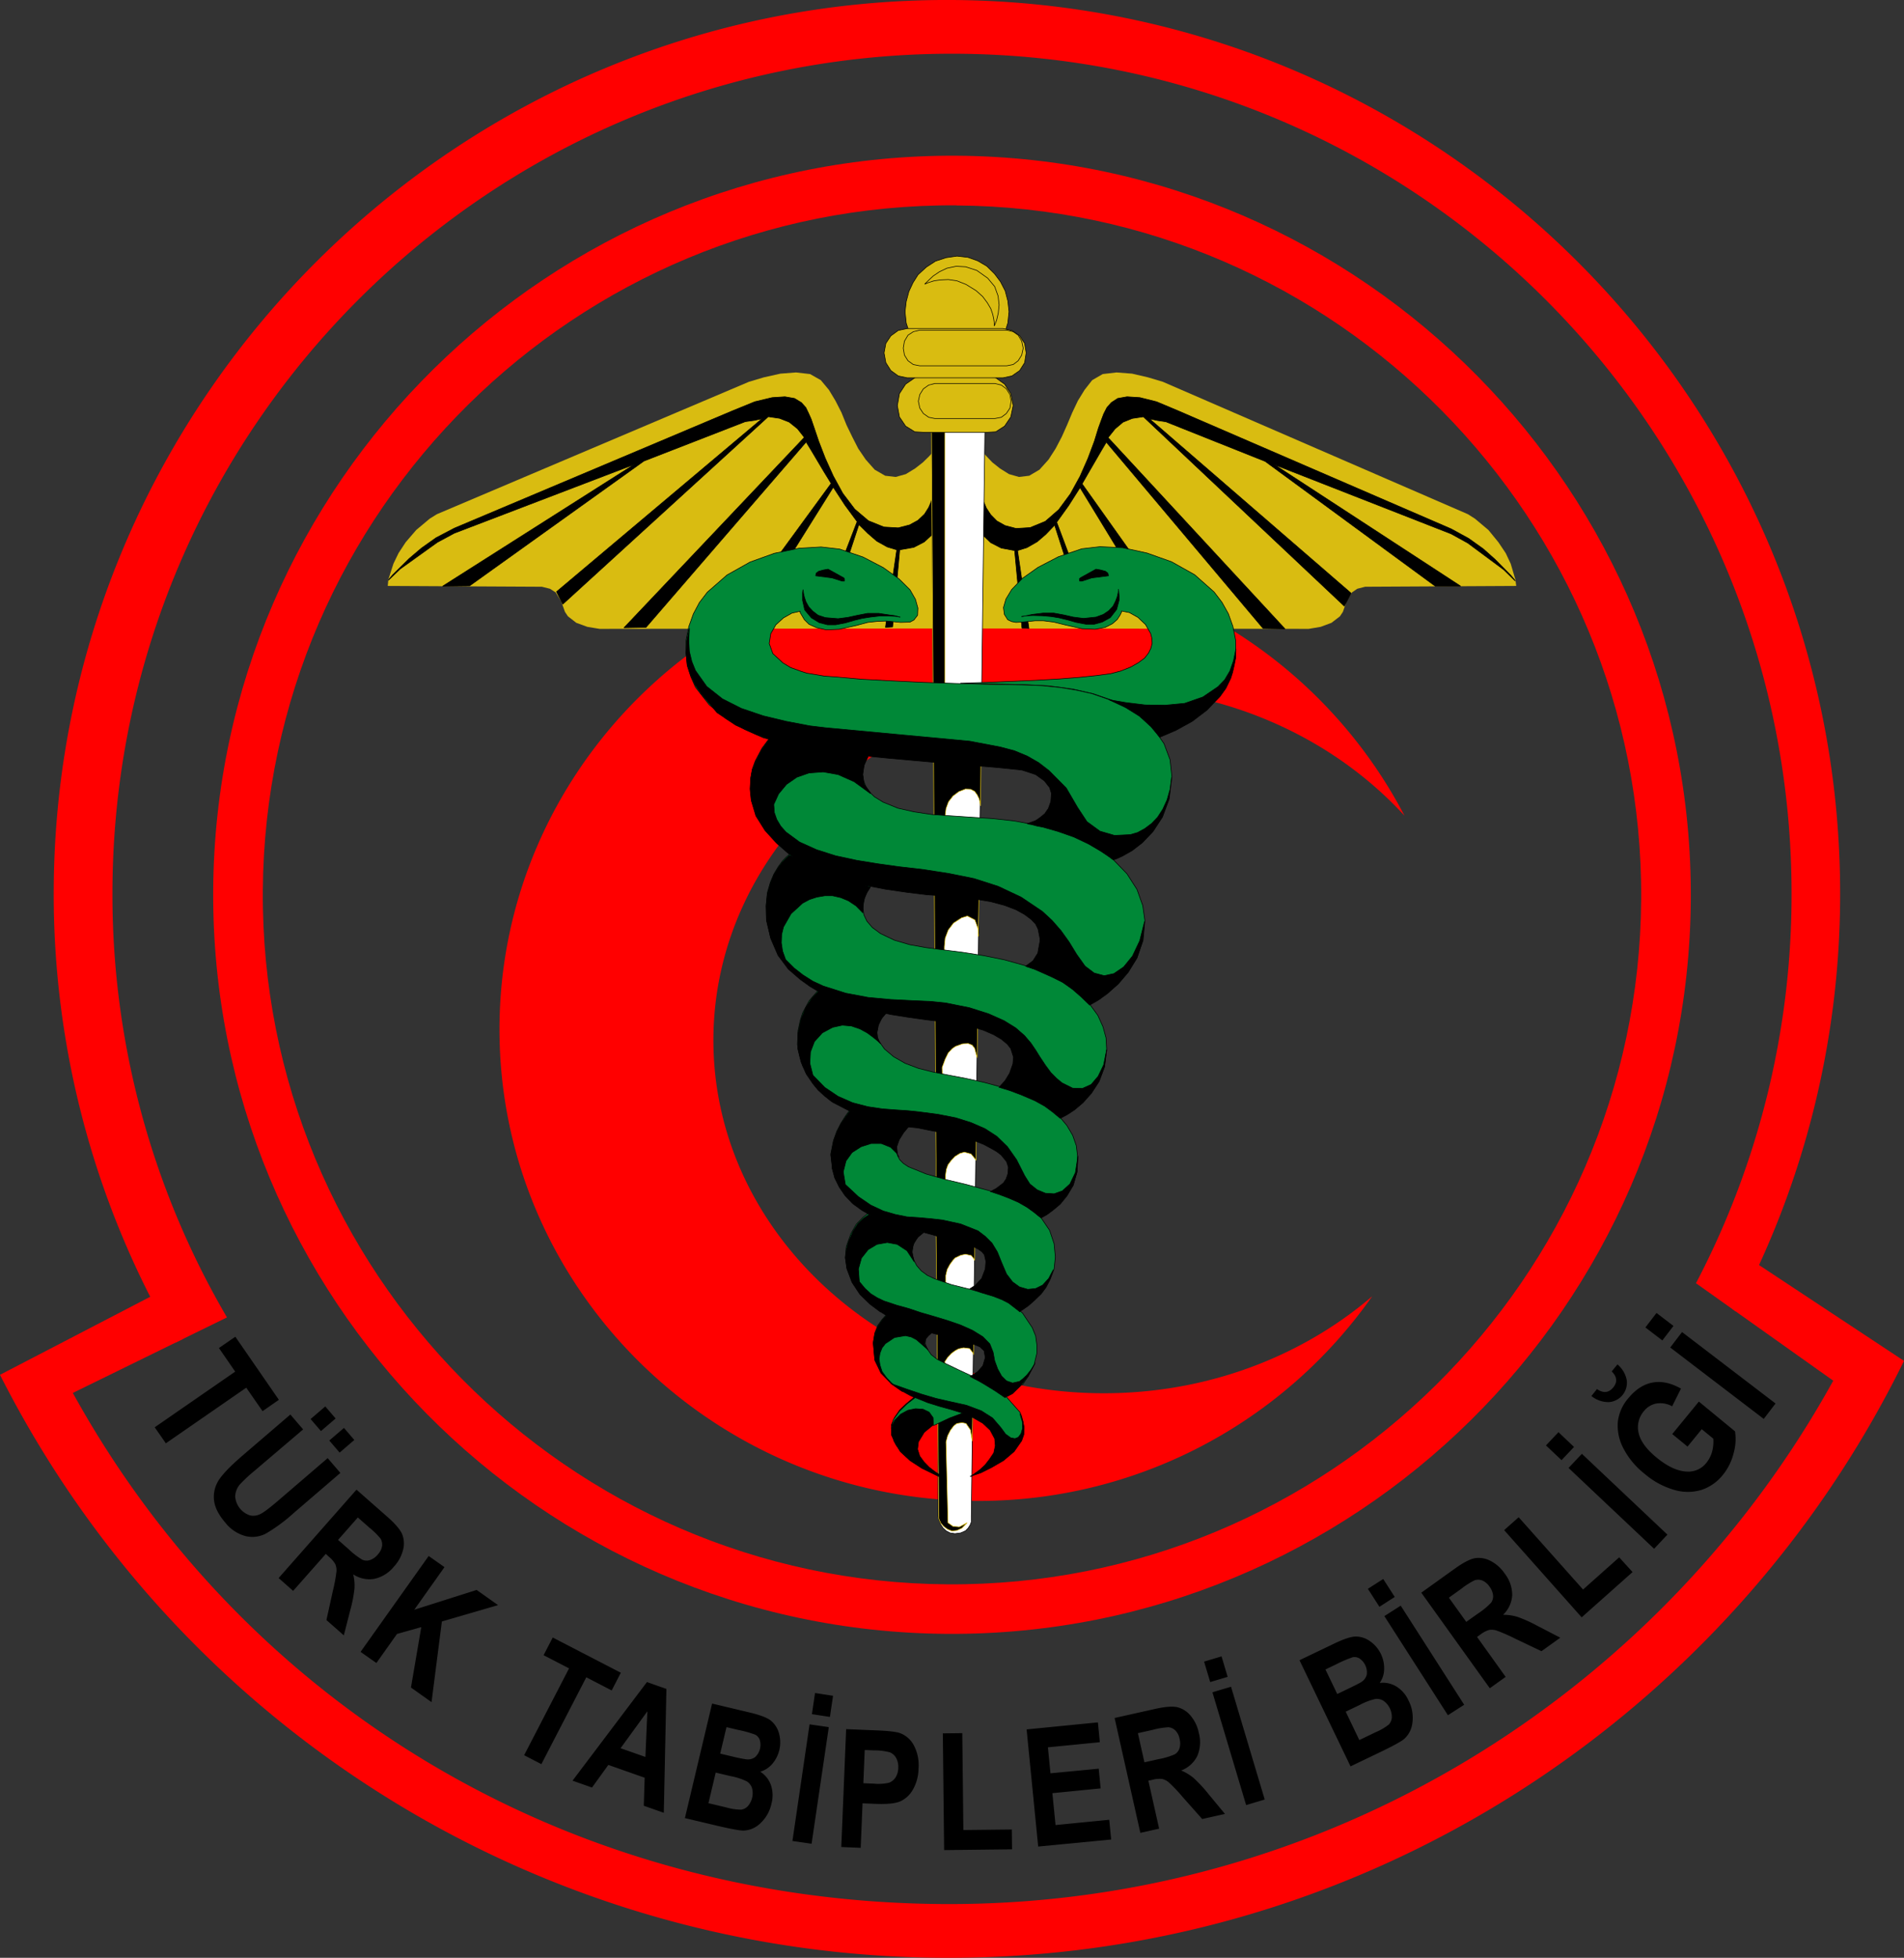
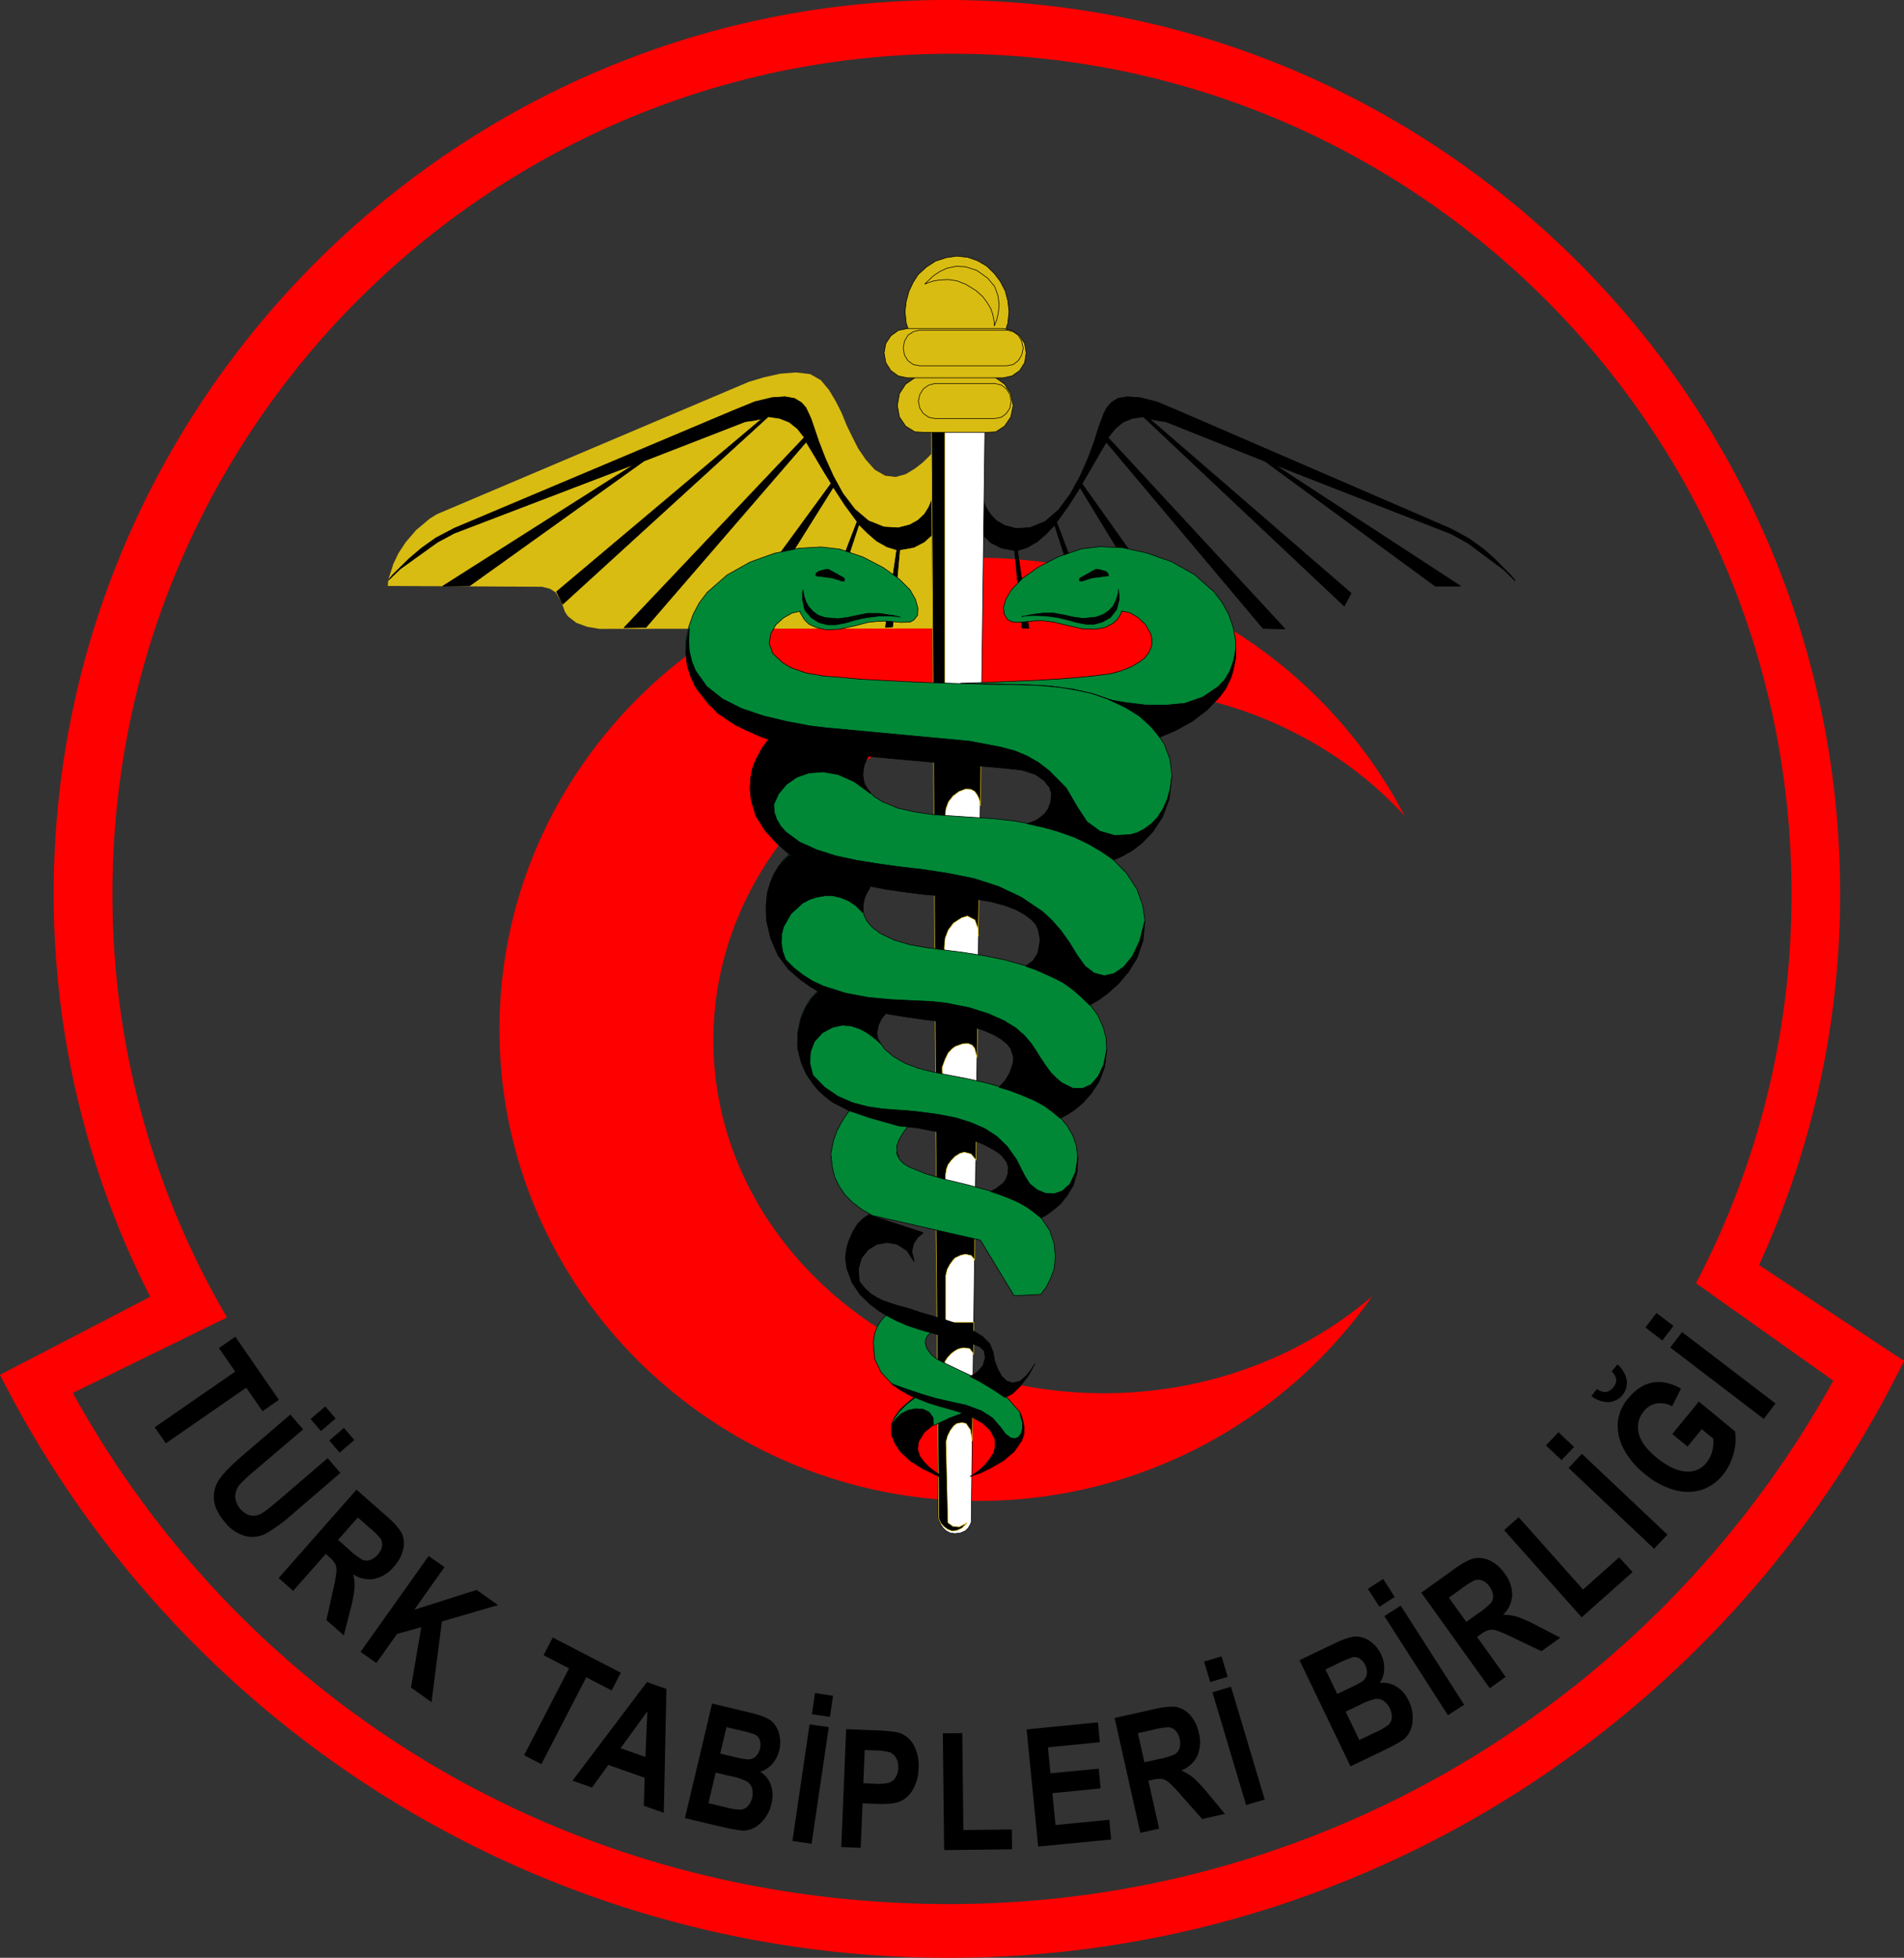
<svg xmlns="http://www.w3.org/2000/svg" id="Layer_1" data-name="Layer 1" width="684.9" height="704" viewBox="0 0 684.9 704">
  <rect x="0" y="0" width="684.9" height="704" fill="#333333" stroke="none" />
  <defs>
    <style>.cls-1{fill:red;}.cls-1,.cls-10,.cls-2,.cls-3,.cls-4,.cls-5,.cls-6,.cls-7,.cls-8,.cls-9{fill-rule:evenodd;}.cls-3,.cls-7{fill:#d9bc11;}.cls-10,.cls-4,.cls-5,.cls-7,.cls-8,.cls-9{stroke:#000;}.cls-4,.cls-5,.cls-6,.cls-7,.cls-8,.cls-9{stroke-linejoin:bevel;}.cls-10,.cls-4,.cls-5,.cls-6,.cls-7,.cls-8,.cls-9{stroke-width:0.22px;}.cls-5{fill:#fff;}.cls-6{stroke:#d9bc11;}.cls-10,.cls-8{fill:#008837;}.cls-9{fill:gray;}.cls-10{stroke-miterlimit:22.93;}</style>
  </defs>
  <title>turk-tabipleri-birligi-logo</title>
-   <path class="cls-1" d="M376.67,79c146.38.91,265,121.05,264.09,267.42s-121,265-267.43,264.1-265-121-264.09-267.43S230.29,78.12,376.67,79Zm-.11,17.84C240,96,128,206.7,127.09,343.24S236.9,591.85,373.44,592.71,622.05,482.9,622.91,346.35,513.1,97.74,376.56,96.88Z" transform="translate(-32.55 -23)" />
  <path class="cls-1" d="M717.45,512.36h0L665,477.7a148.08,148.08,0,0,0-9.24,16.05L692,519.48h0c-62.3,112.74-182.81,189.06-320.25,188.2-135.88-.86-251.55-72.37-313-183.79h0L98.4,504.46q-5-8-9.75-16.22l-56.1,29.13A382.09,382.09,0,0,0,371.6,727C522.94,727.94,654.77,640.05,717.45,512.36Z" transform="translate(-32.55 -23)" />
  <path class="cls-1" d="M375.19,23c177,1.11,320.39,146.34,319.28,323.31A318.89,318.89,0,0,1,657,494.64l-14.38-10.21A300.72,300.72,0,0,0,677,344.32c0-166.81-135.22-302-302-302S73,177.51,73,344.32A300.66,300.66,0,0,0,114.2,496.73l-18.59,9.09A319.1,319.1,0,0,1,51.88,342.28C53,165.32,198.23,21.9,375.19,23Z" transform="translate(-32.55 -23)" />
  <path class="cls-2" d="M88.23,536.22l28.93-20-5.86-8.48,5.9-4.07,15.67,22.69L127,530.44,121.13,522,92.21,542l-4-5.75ZM137,531.65l-17.14,14.7q-7.2,6.2-9,9.54a11,11,0,0,0-1.28,6.92c.34,2.38,1.68,5,4,7.7a13.84,13.84,0,0,0,7.27,4.85,10.49,10.49,0,0,0,7.34-.9,59.27,59.27,0,0,0,9.93-7.32l16.87-14.49-4.57-5.32-17.77,15.25q-4.8,4.13-6.62,4.94a5.44,5.44,0,0,1-3.64.37,7.74,7.74,0,0,1-5.24-6.78,7,7,0,0,1,1.85-4.5,55.17,55.17,0,0,1,5.11-4.73L141.59,537l-4.55-5.3Zm7.28,1.62,5.28-4.53,3.72,4.33L148,537.6l-3.72-4.33ZM151,541l5.28-4.53L160,540.8l-5.28,4.54L151,541Zm-18.21,49.44,28-31.77,11.08,9.75c2.83,2.49,4.6,4.57,5.32,6.2a9,9,0,0,1,.37,5.6,13.75,13.75,0,0,1-3.28,6.09,12.59,12.59,0,0,1-7.07,4.43,10.57,10.57,0,0,1-7.6-1.61,17.23,17.23,0,0,1,.45,5.11,49.33,49.33,0,0,1-1.53,7.82l-2.3,9-6.26-5.51,2.27-10.27a60.07,60.07,0,0,0,1.34-7.15,5.67,5.67,0,0,0-.42-2.68,9.46,9.46,0,0,0-2.33-2.68l-1.08-1L138,595.06l-5.24-4.62Zm21.38-13.72,7.1-8.05,4.11,3.62a27,27,0,0,1,4.07,4,4.13,4.13,0,0,1,.53,2.71,5.91,5.91,0,0,1-1.54,3,6.29,6.29,0,0,1-2.84,2,3.83,3.83,0,0,1-2.7-.13,26.3,26.3,0,0,1-4.82-3.69l-3.91-3.44ZM162.25,617l5.7,4,7.4-10.44,8.74-2.47-3.71,21.73,7.4,5.25,3.72-29,20.21-5.88-7.7-5.46-22.44,7.12,10.87-15.33-5.69-4L162.25,617Zm58.84,37.16,16.16-31.23-9.16-4.74,3.29-6.36,24.49,12.67-3.29,6.37-9.13-4.73-16.16,31.23-6.2-3.21Zm50.24,20.69.94-44.53-7-2.47-26.77,35.46,7,2.47,5.88-8.13,13.07,4.6-.32,10.08,7.18,2.52Zm-6.62-20.07.71-16.4-9.64,13.26,8.93,3.14Zm24-19.19,13.52,3.21c3.68.88,6.2,1.83,7.54,2.86a8.94,8.94,0,0,1,2.95,4.47,11.94,11.94,0,0,1-2.43,11.22,9,9,0,0,1-4.27,2.74,9.34,9.34,0,0,1,3.83,4.77,11.45,11.45,0,0,1,.21,6.7,13.29,13.29,0,0,1-4,7.07,9.16,9.16,0,0,1-6,2.63q-2.18,0-9.64-1.76l-11.5-2.73,9.78-41.18Zm5.17,8.47-2.26,9.52,4.5,1.07a51.45,51.45,0,0,0,5,1,4.42,4.42,0,0,0,3.07-.82,6.07,6.07,0,0,0,1.66-6.17,3.47,3.47,0,0,0-1.6-1.88A42,42,0,0,0,297.8,645l-3.94-.94ZM290,660.41l-2.61,11,6.33,1.5a20.26,20.26,0,0,0,5.43.83,4.09,4.09,0,0,0,2.39-1.24,7.16,7.16,0,0,0,1.51-6.58,4.58,4.58,0,0,0-1.85-2.35,22.37,22.37,0,0,0-5.68-1.86L290,660.41Zm27.61,24.52,6.15-41.87,6.92,1L324.49,686l-6.91-1Zm7-45.55,1.12-7.59,6.48,1-1.12,7.6-6.48-1Zm10.57,47.69,1.74-42.29,11.25.46q6.3.27,8.2,1a9.34,9.34,0,0,1,4.92,4.39,15.3,15.3,0,0,1,1.67,8.33,15.76,15.76,0,0,1-2.05,7.62,10,10,0,0,1-4.51,4.17q-2.64,1.15-9,.9l-4.58-.19-.66,16-7-.29Zm8.43-34.84-.5,12,3.87.16a17,17,0,0,0,5.32-.33,4.67,4.67,0,0,0,2.37-1.88,6.47,6.47,0,0,0,1-3.47,6.55,6.55,0,0,0-.77-3.58,4.69,4.69,0,0,0-2.21-2,21.21,21.21,0,0,0-5.72-.71l-3.4-.14Zm28.56,36.07-.47-42,7-.08.39,34.84,17.43-.19.08,7.13-24.41.28ZM406,687l-4.16-42.12,25.64-2.53.7,7.13-18.68,1.84.92,9.34L427.77,659l.7,7.09-17.36,1.72,1.14,11.46,19.31-1.9.7,7.1L406,687Zm36.75-4.93-9.26-41.3,14.39-3.22q5.53-1.25,8.15-.66a9,9,0,0,1,4.75,3,13.69,13.69,0,0,1,3,6.24,12.61,12.61,0,0,1-.56,8.33,10.61,10.61,0,0,1-5.78,5.19,17.66,17.66,0,0,1,4.4,2.64,49.55,49.55,0,0,1,5.43,5.84l5.92,7.14L465,677.1l-7-7.88a56.73,56.73,0,0,0-5-5.28,5.51,5.51,0,0,0-2.41-1.24,9.33,9.33,0,0,0-3.53.31l-1.42.31,3.87,17.25-6.82,1.52Zm1.47-25.36,5.08-1.14a26.32,26.32,0,0,0,5.82-1.73,3.83,3.83,0,0,0,1.69-2.11,6.2,6.2,0,0,0,.05-3.47,5.82,5.82,0,0,0-1.5-3,4.07,4.07,0,0,0-2.51-1.16,27.61,27.61,0,0,0-5.62.93l-5.36,1.2,2.35,10.48Zm36.58,15.38,6.69-2-12.12-40.56-6.69,2,12.12,40.56Zm-12.92-44.24-2.2-7.35,6.28-1.88,2.2,7.36-6.28,1.87ZM500,620l12.52-6c3.41-1.64,6-2.48,7.66-2.52a8.86,8.86,0,0,1,5.1,1.62,11.87,11.87,0,0,1,5.17,10.24,8.86,8.86,0,0,1-1.59,4.82,9.33,9.33,0,0,1,6,1.3,11.37,11.37,0,0,1,4.38,5.07,13.37,13.37,0,0,1,1.37,8,9.09,9.09,0,0,1-3,5.82c-1.12.92-4,2.5-8.6,4.71l-10.65,5.11L500,620Zm9.34,3.33,4.24,8.82,4.16-2q3.75-1.8,4.58-2.36a4.4,4.4,0,0,0,1.87-2.57,6.05,6.05,0,0,0-2.6-5.84,3.42,3.42,0,0,0-2.42-.46,43.78,43.78,0,0,0-6.17,2.65l-3.66,1.75Zm7.29,15.18,4.89,10.2,5.87-2.82a20.21,20.21,0,0,0,4.74-2.77,4.11,4.11,0,0,0,1.08-2.47,7.12,7.12,0,0,0-3-6.06,4.47,4.47,0,0,0-2.91-.66,22.14,22.14,0,0,0-5.59,2.13l-5.11,2.45Zm36.73,1.28,5.88-3.77-22.83-35.64-5.88,3.76L553.4,639.8Zm-24.61-39-4.15-6.47,5.52-3.53,4.14,6.46-5.51,3.54Zm39.72,29.31-24.66-34.39,12-8.6c3.07-2.2,5.49-3.46,7.24-3.79a9,9,0,0,1,5.54.9,13.56,13.56,0,0,1,5.19,4.57,12.53,12.53,0,0,1,2.73,7.88,10.6,10.6,0,0,1-3.28,7,17.67,17.67,0,0,1,5.08.71,49.48,49.48,0,0,1,7.28,3.26l8.23,4.26-6.77,4.85-9.5-4.52a60.58,60.58,0,0,0-6.67-2.91,5.59,5.59,0,0,0-2.7-.2,9.67,9.67,0,0,0-3.14,1.67l-1.17.84,10.29,14.36-5.68,4.07ZM560,606.23l-6.26-8.72,4.46-3.2a26.94,26.94,0,0,1,4.81-3.06,4.12,4.12,0,0,1,2.77.09,6,6,0,0,1,2.55,2.17,6.35,6.35,0,0,1,1.31,3.22,3.91,3.91,0,0,1-.73,2.6,26.61,26.61,0,0,1-4.69,3.87l-4.22,3Zm41.56-1.7,18.25-16.23L615,583l-13,11.58-23.16-26-5.22,4.64,27.9,31.38Zm26-24.61-30.78-29.06,4.8-5.08,30.77,29.06-4.79,5.08Zm-33.31-31.85,4.5-4.76L593.16,538l-4.5,4.76,5.58,5.27Zm45.36-4.93,5.09-6.21,4.15,3.4a13.71,13.71,0,0,1-.45,4.73,11,11,0,0,1-2,3.91,8.25,8.25,0,0,1-7.07,3.2q-5-.21-10.9-5.06-5.52-4.53-6.45-8.87a8.83,8.83,0,0,1,1.91-7.81,7.51,7.51,0,0,1,4.49-2.74,8.87,8.87,0,0,1,5.67,1l3.17-6.36q-5.41-3.07-10.22-2.18t-8.76,5.69a15.71,15.71,0,0,0-3.73,8.42,17.39,17.39,0,0,0,1.91,9.37,28.1,28.1,0,0,0,7.77,9.38,28.42,28.42,0,0,0,10.61,5.74,17.11,17.11,0,0,0,9.81,0,16.4,16.4,0,0,0,7.69-5.4,19.79,19.79,0,0,0,3.84-7.73,18.37,18.37,0,0,0,.52-7.93l-13-10.69-9.57,11.67,5.52,4.53Zm-27.29-27,2.06-2.51a9.86,9.86,0,0,1,3.35,5.72,7,7,0,0,1-6.43,7.84A9.83,9.83,0,0,1,605,525l2-2.5c2.3,1.57,4.25,1.37,5.85-.58s1.4-3.89-.6-5.82ZM667,533.23l-33.64-25.68,4.24-5.56,33.64,25.69L667,533.23ZM630.52,505l4-5.21-6.1-4.66-4,5.21Z" transform="translate(-32.55 -23)" />
  <path class="cls-1" d="M384.37,223.58a172.78,172.78,0,0,1,153.41,92.75c-25.8-28.14-64.73-46.11-108.17-46.11-77.35,0-140.44,57-140.44,126.86S352.26,524,429.61,524c37.34,0,71.35-13.28,96.55-34.88a172.93,172.93,0,0,1-141.79,73.6c-94.82,0-172.15-76.17-172.15-169.55S289.55,223.58,384.37,223.58Z" transform="translate(-32.55 -23)" />
  <polygon class="cls-3" points="336.28 161.61 336.28 225.99 336.28 225.99 215.71 226.14 211.29 225.41 207.31 223.96 204.29 221.62 204.29 221.62 203.22 220.02 201.93 216.38 199.88 213.03 197.84 211.72 194.93 210.99 139.81 210.7 139.48 210.7 139.48 210.7 139.7 208.37 141.53 202.69 143.36 198.9 145.94 194.97 149.71 190.59 154.56 186.52 154.56 186.52 157.14 184.91 269.43 137.28 274.81 135.68 280.73 134.36 286.33 133.93 291.39 134.51 295.26 136.7 295.26 136.7 298.17 140.19 300.54 144.13 302.69 148.35 304.52 152.87 306.57 157.09 308.72 161.31 311.41 165.25 314.64 168.89 314.64 168.89 318.41 171.07 322.18 171.51 325.84 170.49 329.18 168.45 331.98 166.27 334.35 163.94 335.85 162.19 336.28 161.61 336.28 161.61" />
-   <polygon class="cls-3" points="352.75 161.61 352.75 225.99 352.75 225.99 470.73 226.14 475.05 225.41 478.95 223.96 482 221.62 482 221.62 483.06 220.02 484.32 216.38 486.32 213.03 488.22 211.72 491.06 210.99 545.1 210.7 545.42 210.7 545.42 210.7 545.1 208.37 543.42 202.69 541.63 198.9 538.99 194.97 535.41 190.59 530.57 186.52 530.57 186.52 528.04 184.91 418.27 137.28 412.9 135.68 407.21 134.36 401.63 133.93 396.67 134.51 392.88 136.7 392.88 136.7 390.14 140.19 387.72 144.13 385.72 148.35 383.82 152.87 381.93 157.09 379.72 161.31 377.19 165.25 373.92 168.89 373.92 168.89 370.23 171.07 366.55 171.51 362.96 170.49 359.7 168.45 356.96 166.27 354.75 163.94 353.27 162.19 352.75 161.61 352.75 161.61" />
  <polygon class="cls-4" points="163.4 191.74 157.29 195.03 143.99 204.57 139.91 208.45 139.73 208.65 139.91 208.3 141.31 206.66 147.21 200.84 151.6 197.11 156.86 193.38 163.4 189.95 263.48 147.74 263.48 147.74 271.52 144.46 277.75 142.97 282.36 142.67 285.79 143.27 288.26 144.76 289.87 146.55 290.94 148.79 291.8 150.73 291.8 150.73 292.87 153.86 294.48 158.63 296.84 164.75 299.74 171.16 303.17 177.43 307.46 183.09 312.39 187.27 317.97 189.51 317.97 189.51 323.12 189.81 327.19 188.76 330.2 187.12 332.56 184.88 334.06 182.5 335.02 180.26 335.56 178.17 335.88 191.74 332.45 194.88 328.7 196.82 323.65 197.71 321.08 225.45 318.51 225.6 322.58 197.71 319.15 196.67 315.4 194.58 315.4 194.58 312.28 191.89 308.96 188.61 296.84 225.31 293.73 225.45 308.32 187.57 303.92 181.6 299.74 175.19 268.2 225.6 261.23 225.45 298.98 173.84 296.41 169.67 291.8 161.91 289.98 158.93 232.37 225.6 224.44 225.75 289.33 157.29 286.86 154.16 283.86 151.77 280.43 150.43 276.35 149.83 202.45 217.25 200.19 212.78 274.1 150.58 274.1 150.58 271.31 151.17 268.09 151.62 231.62 165.79 168.91 210.67 159.22 210.79 228.19 166.98 163.4 191.74 163.4 191.74" />
  <polygon class="cls-4" points="522 191.97 527.99 195.27 540.91 204.86 544.9 208.76 544.97 208.98 544.9 208.61 543.53 206.96 537.75 201.11 533.55 197.37 528.3 193.62 522 190.18 423.9 147.77 423.9 147.77 416.03 144.47 410.04 142.97 405.42 142.67 402.06 143.27 399.75 144.77 398.17 146.57 397.02 148.81 396.28 150.76 396.28 150.76 395.13 153.91 393.65 158.71 391.35 164.85 388.51 171.29 385.04 177.59 380.84 183.28 376.01 187.48 370.55 189.72 370.55 189.72 365.51 190.03 361.52 188.98 358.58 187.33 356.37 185.08 354.8 182.68 353.85 180.43 353.32 178.34 353.11 191.97 356.37 195.12 360.15 197.07 364.98 197.97 367.61 225.84 370.13 225.99 366.03 197.97 369.39 196.92 373.07 194.82 373.07 194.82 376.22 192.12 379.37 188.83 391.24 225.69 394.39 225.84 380.11 187.78 384.41 181.78 388.51 175.34 419.39 225.99 426.11 225.84 389.25 173.99 391.66 169.79 396.18 162 397.96 159 454.36 225.99 462.24 226.14 398.59 157.36 401.11 154.21 403.95 151.81 407.31 150.46 411.3 149.86 483.56 217.95 486.03 213.32 413.51 150.61 413.51 150.61 416.34 151.21 419.39 151.66 455.1 165.9 516.28 210.77 525.42 210.77 458.46 167.1 522 191.97 522 191.97" />
  <polygon class="cls-5" points="335.02 147.07 337.52 544.87 337.52 544.87 337.52 545.15 337.71 545.99 337.92 547.02 338.41 548.23 339.21 549.45 340.31 550.48 341.71 551.22 343.5 551.5 343.5 551.5 345.6 551.22 347.29 550.48 348.29 549.45 348.99 548.33 349.39 547.3 349.39 545.62 349.39 545.34 349.39 545.34 354.38 147.07 335.02 147.07 335.02 147.07" />
  <polygon class="cls-6" points="344.9 284.67 347.29 283.74 349.19 283.83 350.59 284.57 351.49 285.79 352.19 287.19 352.49 288.49 352.68 289.42 352.68 289.79 352.68 289.79 352.88 272.65 352.88 272.65 339.91 273.3 339.91 148.52 335.02 148.52 336.72 416.81 336.72 416.81 336.72 422.5 336.72 422.5 336.72 422.5 336.72 422.5 336.82 442.35 336.82 442.35 336.72 442.35 336.72 442.35 337.71 546.07 338.31 547.56 339.41 548.86 340.81 549.89 342.41 550.54 344.2 550.35 346 549.51 347.89 547.56 345.1 549.05 342.81 548.86 341.01 547.56 340.31 518.48 340.31 518.48 340.91 516.25 341.91 514.29 343.11 512.71 344.2 511.87 344.2 511.87 346.1 511.59 347.5 511.87 349.09 514.2 349.69 517.92 349.69 518.2 349.69 518.2 349.99 502.36 340.21 503.01 340.21 503.01 339.91 489.59 339.91 489.59 340.91 488.1 342.21 486.7 343.6 485.68 344.8 485.03 344.8 485.03 346.6 484.65 348.79 484.93 350.09 486.61 350.19 487.17 350.19 487.17 350.29 475.52 340.21 475.52 340.21 475.52 340.21 458.65 340.21 458.65 340.71 456.51 341.71 454.65 342.81 453.15 343.6 452.32 343.6 452.32 345.6 451.38 347.29 451.01 349.39 451.48 350.29 452.6 350.59 453.25 350.59 453.25 350.69 442.25 340.21 442.35 340.21 442.35 340.11 439.55 340.11 422.78 340.11 422.78 340.41 420.54 341.01 418.86 342.11 417.37 343.5 415.88 345.3 414.76 346.9 414.3 349.29 414.95 350.99 417 351.09 417.28 351.09 417.28 351.19 405.44 339.21 396.96 338.91 383.82 340.01 380.84 341.11 378.6 342.51 377.11 343.7 376.27 343.7 376.27 346.3 375.34 348.29 375.25 349.69 375.81 350.59 376.93 351.49 380.38 351.69 366.12 351.69 366.12 339.71 344.12 339.71 340.49 339.71 340.49 340.01 337.32 341.11 334.43 343 331.92 345.9 330.05 347.99 329.4 350.69 330.8 351.79 333.87 351.99 336.3 351.88 336.76 351.88 336.76 352.19 320.36 352.19 320.36 340.01 320.82 340.01 320.82 340.01 293.33 340.01 293.33 340.31 290.73 341.21 288.3 342.81 286.25 344.9 284.67 344.9 284.67" />
  <polygon class="cls-7" points="344.26 132.06 347.98 131.6 351.48 130.47 354.67 128.54 357.44 126.15 359.67 123.31 361.37 119.79 362.54 116.16 362.96 112.07 362.54 108.21 361.58 104.58 359.88 101.28 357.75 98.45 354.99 95.72 351.7 93.79 348.19 92.54 344.26 92.09 340.33 92.66 336.5 93.91 333.2 96.06 330.23 98.79 328.43 101.63 326.94 104.81 325.98 108.44 325.56 112.07 325.98 116.16 327.15 119.79 328.74 123.31 331.08 126.15 333.84 128.54 337.03 130.47 340.54 131.6 344.26 132.06 344.26 132.06" />
  <polygon class="cls-7" points="354.25 155.5 358.18 155.28 361.37 153.23 363.6 149.94 364.45 145.85 364.45 145.85 364.45 145.85 363.6 141.54 361.37 138.13 358.18 135.86 354.25 134.95 354.25 134.95 332.99 134.95 332.99 134.95 329.06 135.86 325.77 138.13 323.54 141.54 322.79 145.85 322.79 145.85 322.79 145.85 323.54 149.94 325.77 153.23 329.06 155.28 332.99 155.5 332.99 155.5 354.25 155.5 354.25 155.5" />
  <polygon class="cls-7" points="360.84 135.86 364.02 135.18 366.79 133.25 368.59 130.41 369.13 126.89 369.13 126.89 369.13 126.89 368.59 123.48 366.79 120.76 364.02 118.83 360.84 118.14 360.84 118.14 326.3 118.14 326.3 118.14 323.11 118.83 320.45 120.76 318.65 123.48 318.01 126.89 318.01 126.89 318.01 126.89 318.65 130.41 320.45 133.25 323.11 135.18 326.3 135.86 326.3 135.86 360.84 135.86 360.84 135.86" />
  <polygon class="cls-7" points="357.86 150.5 360.2 150.05 362 148.69 363.28 146.76 363.71 144.26 363.71 144.26 363.71 144.26 363.28 141.88 362 139.83 360.2 138.47 357.86 137.9 357.86 137.9 336.29 137.9 336.29 137.9 334.06 138.47 332.14 139.83 330.87 141.88 330.34 144.26 330.34 144.26 330.34 144.26 330.87 146.76 332.14 148.69 334.06 150.05 336.29 150.5 336.29 150.5 357.86 150.5 357.86 150.5" />
  <polygon class="cls-7" points="362.11 131.54 364.45 131.09 366.25 129.73 367.53 127.68 368.06 125.19 368.06 125.19 368.06 125.19 368.06 125.19 367.53 122.69 366.25 120.53 364.45 119.28 362.11 118.71 362.11 118.71 330.87 118.71 330.87 118.71 328.53 119.28 326.62 120.53 325.34 122.69 324.92 125.19 324.92 125.19 324.92 125.19 325.34 127.68 326.62 129.73 328.53 131.09 330.87 131.54 330.87 131.54 362.11 131.54 362.11 131.54" />
  <polygon class="cls-7" points="357.62 117.23 357.94 116.59 358.53 115.01 359.1 112.55 359.39 109.64 359.02 106.42 357.8 103.03 355.3 100.03 351.38 97.24 347.38 95.94 343.95 95.75 340.64 96.44 337.94 97.72 335.69 99.24 334.06 100.77 332.97 101.82 332.62 102.17 332.62 102.17 333 102.02 334.17 101.55 335.95 100.99 338.27 100.65 341.14 100.52 344.2 100.97 347.48 102.27 351.11 104.51 353.49 106.64 355.15 108.87 356.39 110.97 357.11 113.04 357.45 114.68 357.65 116.03 357.68 116.92 357.62 117.23 357.62 117.23" />
  <polygon class="cls-8" points="398.08 377.79 398.08 377.41 398.08 377.22 398.08 377.22 397.86 373.22 396.77 369.22 394.92 365.13 392.08 361.23 392.08 361.23 392.08 361.23 391.97 361.23 391.97 361.23 391.42 360.66 389.68 358.94 387.16 356.66 384.32 354.38 384.32 354.38 381.38 352.66 378.32 350.95 378.32 350.95 375.27 349.71 372.54 348.57 370.36 347.81 369.15 347.33 369.15 347.33 361.29 345.14 353.76 343.62 346.56 342.48 339.79 341.62 333.24 340.77 327.35 339.72 321.78 338.1 316.76 335.72 316.76 335.72 313.81 333.53 311.85 331.25 310.75 328.96 310.43 326.59 310.64 324.4 311.19 322.21 312.06 320.4 313.05 318.78 313.05 318.78 313.05 318.78 313.05 318.78 313.05 318.78 313.05 318.69 313.05 318.69 313.05 318.69 311.19 318.31 309.12 317.92 309.12 317.92 308.02 317.64 306.93 317.45 306.93 317.45 300.06 315.36 293.94 312.98 288.7 310.22 284.12 307.17 284.12 307.17 284.12 307.17 284.12 307.17 284.12 307.17 284.12 307.17 284.01 307.17 284.01 307.17 282.92 308.12 281.5 309.55 279.97 311.64 278.44 314.21 277.13 317.26 276.04 320.97 275.6 325.44 275.71 330.58 275.71 330.58 277.24 337.15 279.97 343.14 283.57 348.28 287.83 351.81 287.83 351.81 291.43 354.47 295.58 356.95 359.55 368.84 374.61 387.78 388.26 394.63 395.35 388.64 397.31 383.4 398.08 377.22 398.08 377.22 398.08 377.5 398.08 377.79 398.08 377.79" />
  <polygon class="cls-8" points="387.6 417.19 387.6 415.57 387.6 415.57 387.16 411.95 385.86 408.24 383.78 404.72 380.83 401.2 380.83 401.2 379.52 400.25 377.89 398.82 377.89 398.82 373.41 396.06 367.84 393.49 367.84 393.49 360.64 391.02 353.98 389.21 347.43 387.78 341.43 386.64 335.64 385.5 330.4 384.17 325.6 382.36 321.45 379.98 321.45 379.98 318.18 377.22 316.21 374.46 315.77 373.22 315.66 373.13 315.66 372.94 315.66 372.94 315.45 371.03 315.88 368.37 317.3 365.99 318.83 364.08 294.38 356.18 294.38 356.18 294.16 356.37 293.94 356.56 293.94 356.56 291.1 359.8 288.7 364.27 287.83 367.03 287.17 370.17 287.17 370.17 287.07 370.65 287.07 371.13 287.07 371.13 286.85 375.6 287.61 379.5 288.7 383.21 290.23 386.26 293.4 390.73 297.98 395.01 300.82 396.92 304.31 398.73 308.24 400.34 356.71 409.77 365.55 419 372.54 432.7 383.89 429.66 386.07 425.85 387.49 421.19 387.71 415.57 387.71 415.57 387.6 417.19 387.6 417.19" />
  <polygon class="cls-8" points="374.39 437.75 373.63 437.18 371.88 435.75 369.37 433.94 366.32 432.13 366.32 432.13 362.82 430.61 359.55 429.37 357.04 428.51 356.16 428.32 356.16 428.32 356.16 428.32 356.16 428.23 356.16 428.23 347.65 425.94 340.12 424.14 333.13 422.14 326.8 419.57 326.8 419.57 324.94 418.33 323.63 417 322.87 415.57 322.43 414.14 322.43 414.14 322.54 414.43 322.76 414.62 322.76 414.62 322.54 412.05 323.52 409.57 325.05 407.01 326.8 404.82 326.8 404.82 320.47 403.49 313.37 401.77 313.37 401.77 309.33 400.53 305.73 399.11 305.73 399.11 304.2 401.2 302.57 403.77 301.04 406.72 299.84 410.05 299.84 410.05 298.86 414.9 299.4 419.66 299.4 419.66 299.4 419.66 299.4 419.66 299.4 419.66 300.27 423.28 301.91 426.61 303.99 429.66 306.71 432.42 309.99 434.89 313.81 437.08 352.67 445.93 364.79 465.92 374.39 465.44 376.36 462.78 377.89 459.73 379.19 456.3 379.19 456.3 379.63 452.02 379.19 447.26 377.56 442.41 374.39 437.75 374.39 437.75" />
-   <polygon class="cls-8" points="372.1 490.19 372.21 489.81 372.21 489.81 372.97 486.67 372.97 483.52 372.54 480.38 371.34 477.43 367.84 472.2 363.26 468.3 363.26 468.3 361.73 467.54 358.45 466.2 358.45 466.2 358.35 466.11 358.24 466.11 358.24 466.11 355.51 465.15 352.45 464.39 352.45 464.39 350.49 464.01 342.19 461.92 336.19 459.83 333.57 458.59 331.38 456.97 329.75 455.07 328.55 452.79 328.87 453.45 328.87 453.45 328.22 451.55 328.22 451.45 328.22 451.36 328.22 451.36 328.22 450.88 328.11 450.31 328.11 450.31 328.44 447.83 329.42 445.74 330.84 444.03 332.37 442.89 312.5 436.13 310.43 437.75 308.02 440.22 306.06 443.65 304.42 448.31 304.09 452.12 304.64 456.02 306.5 460.87 309.44 465.15 313.05 468.77 316.76 471.53 316.76 471.53 316.54 471.25 316.32 471.06 316.32 471.06 318.72 472.67 318.72 472.67 354.09 483.05 356.71 491.9 361.51 499.04 367.84 497.89 369.92 494.85 372.1 490.47 372.32 490 372.32 490 372.1 490.28 372.1 490.19 372.1 490.19" />
  <polygon class="cls-4" points="335.97 512.17 338.92 510.84 341.54 509.7 341.54 509.7 342.08 509.41 342.52 509.31 342.52 509.31 344.59 508.55 346.23 507.89 346.23 507.89 346.12 507.79 345.79 507.7 345.79 507.7 329.09 502.27 329.09 502.27 328.76 502.46 328.44 502.75 328.44 502.75 326.03 504.75 323.63 507.03 321.78 509.7 320.69 512.27 320.69 512.27 320.69 516.07 322.32 519.59 322.32 519.59 324.29 522.16 326.8 524.45 329.64 526.45 332.37 528.16 335.2 529.49 337.5 530.45 339.02 531.11 339.57 531.3 339.57 531.3 338.7 530.92 336.41 529.87 336.41 529.87 338.81 530.92 339.79 531.21 339.79 531.21 339.35 531.01 337.93 530.25 336.19 529.11 334.22 527.59 332.37 525.68 330.84 523.59 330.07 521.12 330.4 518.45 332.48 515.03 335.97 512.17 335.97 512.17" />
  <polygon class="cls-8" points="368.39 513.41 367.52 509.31 366.86 507.79 366.86 507.79 361.73 501.99 361.73 501.99 361.51 501.99 361.51 501.99 361.51 501.99 358.57 499.99 354.85 497.8 351.69 495.8 349.29 494.66 349.29 494.66 344.59 492.47 340.44 490.47 337.06 488.76 334.99 487.14 334.99 487.14 333.46 484.95 332.8 483.05 333.02 481.43 333.79 480.1 333.79 480.1 335.2 478.96 335.1 478.96 335.1 478.96 335.1 478.96 335.1 478.86 335.2 478.76 335.2 478.76 319.27 472.77 319.16 472.87 319.16 472.87 319.16 472.87 318.94 472.87 318.83 472.77 318.83 472.77 317.3 474.48 315.77 476.58 314.68 479.33 314.14 482.67 314.14 482.67 314.68 488.76 316.98 493.52 320.47 497.23 324.73 500.18 324.73 500.18 323.63 499.42 322.54 498.66 322.54 498.66 328.98 502.27 355.51 509.98 362.17 519.12 366.53 518.36 368.39 513.41 368.39 513.41" />
  <polygon class="cls-9" points="322.76 414.9 322.98 415.48 323.42 416.05 323.42 416.05 323.09 415.48 322.76 414.9 322.76 414.9" />
  <polygon class="cls-4" points="359.98 513.31 357.04 509.89 353 507.32 347.65 505.32 341.21 503.89 341.21 503.89 336.63 502.84 331.49 501.32 326.14 499.51 320.47 497.51 320.47 497.51 324.07 499.99 327.56 501.89 330.84 503.42 334 504.56 340.12 506.36 345.68 507.98 345.68 507.98 350.05 509.79 353.54 511.79 356.16 514.26 357.8 517.31 357.8 517.31 358.02 519.88 357.47 522.45 355.94 524.73 354.31 526.83 352.45 528.54 350.6 529.87 349.39 530.73 348.96 530.92 348.96 530.92 349.29 530.92 350.05 530.54 351.25 530.16 352.89 529.59 356.71 527.68 360.97 525.21 364.79 521.97 367.52 518.07 368.28 515.88 368.39 513.6 367.95 511.03 366.86 508.27 366.86 508.27 367.74 511.22 367.84 513.6 367.3 515.5 366.32 516.83 365.12 517.31 363.58 517.03 361.73 515.69 359.98 513.31 359.98 513.31" />
  <polygon class="cls-4" points="373.95 379.88 372.54 377.6 370.79 375.03 368.5 372.36 365.33 369.6 361.18 367.03 355.62 364.56 348.74 362.37 340.23 360.66 340.23 360.66 334.77 360.09 328.11 359.8 320.47 359.42 312.28 358.66 304.2 357.14 296.13 354.57 292.41 352.85 288.81 350.57 285.65 348.1 282.59 345.05 282.59 345.05 281.5 342 281.06 339.05 281.17 336.01 281.83 333.34 284.55 328.58 288.7 324.78 291.21 323.44 293.83 322.59 296.67 322.11 299.51 322.11 302.46 322.78 305.19 323.92 307.91 325.73 310.43 328.3 310.43 325.63 310.86 323.25 311.85 320.97 313.05 319.07 284.01 307.55 282.92 308.5 281.5 309.93 279.97 311.93 278.33 314.59 277.13 317.55 276.04 321.35 275.6 325.82 275.71 330.96 275.71 330.96 277.24 337.44 279.86 343.53 283.57 348.48 287.83 352.19 287.83 352.19 291.43 354.76 295.58 357.23 300.38 359.42 305.95 361.42 305.95 361.42 313.59 363.32 320.58 364.84 327.24 365.89 333.46 366.75 339.13 367.42 344.38 368.18 349.29 369.13 353.76 370.46 353.76 370.46 357.47 372.08 360.2 373.69 362.28 375.41 363.58 377.03 364.57 380.17 364.35 382.55 364.35 382.55 363.15 385.97 361.51 388.64 359.33 391.02 359.33 391.02 359.55 391.02 363.26 392.16 367.3 393.68 372.21 395.78 372.21 395.78 375.81 397.77 378.65 399.87 381.38 402.15 383.89 400.82 386.51 399.11 389.56 396.54 392.62 393.11 395.35 388.92 397.31 383.69 398.08 377.5 396.99 382.93 395.02 387.02 392.51 389.97 389.35 391.4 385.86 391.3 382.03 389.4 380.07 387.78 378 385.69 376.03 383.02 373.95 379.88 373.95 379.88" />
  <polygon class="cls-4" points="368.61 422.81 365.66 417 362.38 412.34 358.57 408.62 354.31 405.86 349.29 403.68 343.83 401.96 337.5 400.72 330.29 399.77 330.29 399.77 326.58 399.39 322.32 399.11 317.3 398.73 312.17 397.96 306.71 396.54 301.48 394.25 296.67 391.02 292.41 386.64 292.41 386.64 291.32 382.36 291.54 378.26 292.96 374.55 295.8 371.41 299.51 369.41 303 368.65 306.28 368.94 309.33 369.98 311.95 371.41 314.14 373.03 315.77 374.36 316.76 375.31 316.76 375.31 315.66 373.32 315.45 371.41 315.99 368.65 317.08 366.27 318.61 364.46 294.38 356.56 291.98 359.04 289.79 362.37 288.16 366.37 287.07 371.41 286.96 377.03 288.16 381.88 290.01 386.16 292.41 389.69 294.27 391.97 296.56 394.06 296.56 394.06 298.96 395.97 299.95 396.63 299.95 396.63 299.62 396.35 299.51 396.35 299.51 396.35 305.4 399.39 312.94 401.96 312.94 401.96 323.42 404.91 330.07 405.58 334.77 406.53 343.28 408.15 350.6 410.24 350.6 410.24 353.76 411.48 356.27 412.81 358.45 414.05 360.09 415.29 362.06 417.67 362.71 419.66 362.71 419.66 362.6 421.95 361.95 423.85 360.97 425.37 358.35 427.37 356.38 428.42 356.16 428.42 356.16 428.42 359.55 429.56 362.82 430.8 366.32 432.32 366.32 432.32 369.48 434.13 371.99 435.94 373.74 437.37 374.5 437.94 374.5 437.94 376.57 436.8 378.76 435.18 381.38 432.99 383.78 430.04 386.07 426.23 387.38 421.57 387.71 415.95 386.84 421.66 384.87 425.75 382.14 428.23 379.19 429.28 376.03 429.08 373.08 427.85 370.46 425.75 368.61 422.81 368.61 422.81" />
-   <polygon class="cls-4" points="360.31 454.02 358.78 450.21 356.82 446.98 354.42 444.6 351.8 442.6 345.57 440.13 339.02 438.7 339.02 438.7 334.77 438.22 330.51 437.84 326.25 437.56 322 436.7 317.74 435.46 313.26 433.37 308.79 430.32 304.09 425.94 304.09 425.94 303.33 421.38 304.31 417.48 306.5 414.43 309.77 412.34 313.37 411.19 316.98 411.19 320.36 412.53 322.76 414.9 322.76 414.9 322.54 412.43 323.42 409.86 325.05 407.29 326.8 405.2 305.73 399.49 304.2 401.58 302.46 404.15 301.04 407.01 299.84 410.24 298.86 415.29 299.4 419.95 299.4 419.95 299.4 419.95 299.29 419.95 299.29 419.95 300.27 423.57 301.91 426.9 303.99 429.94 306.71 432.8 309.99 435.18 313.81 437.37 318.39 439.27 323.63 440.89 323.63 440.89 328.44 442.12 332.26 443.17 335.53 444.03 338.26 444.88 343.06 446.31 348.19 447.64 348.19 447.64 350.38 448.4 352.01 449.26 353.21 450.12 354.09 451.17 354.63 453.54 354.42 456.3 354.42 456.3 353.11 459.73 350.81 462.21 348.85 463.44 353.11 464.87 357.25 466.11 360.42 467.34 362.82 468.58 366.53 471.44 366.75 471.72 366.75 471.72 367.08 471.44 368.28 470.68 369.92 469.53 371.88 467.82 374.06 465.73 376.03 463.16 377.67 460.11 378.87 456.59 378.87 456.59 377.23 459.73 375.05 462.11 372.54 463.35 369.7 463.63 366.75 462.78 364.24 460.97 362.06 458.12 360.31 454.02 360.31 454.02" />
  <polygon class="cls-4" points="357.25 486.28 356.05 483.24 353.54 480.67 349.83 478.38 345.57 476.48 340.88 474.86 335.86 473.34 331.27 472.01 327.02 470.58 327.02 470.58 322.54 469.34 317.96 467.82 315.56 466.68 313.26 465.25 311.19 463.35 309.12 460.87 309.12 460.87 308.79 456.3 309.88 452.4 312.28 449.36 315.45 447.45 319.16 446.79 322.76 447.45 326.25 449.74 328.87 453.74 328.87 453.74 328 450.02 328.65 447.17 330.18 444.88 332.15 443.27 312.5 436.8 310.53 438.13 308.57 440.03 306.82 442.79 305.29 446.31 305.29 446.31 304.86 447.74 304.53 449.07 304.53 449.07 304.53 448.98 304.53 448.79 304.53 448.79 304.09 452.31 304.64 456.21 304.64 456.21 306.5 461.16 309.33 465.44 312.94 468.96 316.76 471.82 316.76 471.82 316.54 471.53 316.32 471.44 316.32 471.44 317.52 472.2 318.72 472.96 318.72 472.96 322.32 474.86 326.25 476.58 330.51 478 334.77 479.24 338.81 480.29 342.41 481.15 345.03 481.72 346.78 482.29 346.78 482.29 350.05 483.33 352.45 484.29 353.98 485.71 354.42 488.19 354.42 488.19 353.54 491.14 351.69 493.23 349.83 494.47 348.96 494.95 348.96 494.95 349.29 495.13 350.49 495.8 352.01 496.56 353.98 497.7 358.02 500.18 361.51 502.56 361.51 502.56 364.24 501.13 367.08 498.37 369.81 494.85 372.32 490.28 372.32 490.28 370.79 492.66 369.37 494.47 367.95 495.8 366.75 496.75 364.24 497.32 362.06 496.56 360.31 494.85 358.89 492.28 357.8 489.33 357.25 486.28 357.25 486.28" />
  <polygon class="cls-4" points="326.25 522.16 324.83 519.4 323.96 515.98 323.63 512.36 323.96 509.22 323.96 509.22 322.21 511.6 321.23 513.88 321.12 516.07 321.56 518.17 323.85 521.97 327.35 525.21 331.6 527.97 335.53 529.87 337.06 530.63 338.37 531.21 339.25 531.49 339.57 531.68 339.57 531.68 339.13 531.49 338.15 530.92 336.63 530.25 334.66 529.21 330.29 526.16 326.25 522.16 326.25 522.16" />
  <polygon class="cls-8" points="335.75 512.65 341.64 509.89 346.23 508.17 346.23 508.17 346.01 508.08 345.79 507.98 345.79 507.98 342.08 506.84 337.93 505.7 333.68 504.37 329.2 502.56 329.2 502.56 326.25 504.84 323.52 507.51 321.34 510.55 320.58 513.69 320.58 513.69 321.78 510.74 323.96 508.55 326.58 507.13 329.31 506.56 332.04 506.75 334.22 507.79 335.64 509.79 335.75 512.65 335.75 512.65" />
-   <polygon class="cls-4" points="335.2 479.24 318.83 473.06 317.3 474.77 315.77 476.96 314.68 479.72 314.14 483.05 314.68 489.14 316.87 493.71 320.47 497.42 324.73 500.46 324.73 500.46 321.45 498.09 319.05 495.61 317.3 493.23 316.54 490.85 316.21 488.66 316.54 486.57 317.3 484.67 318.5 483.14 321.78 480.95 325.71 480.29 327.78 480.76 329.64 481.72 331.49 483.33 333.89 485.43 332.58 483.33 332.91 481.52 334 480.29 335.2 479.24 335.2 479.24" />
  <polygon class="cls-10" points="400.15 308.79 400.15 308.79 400.15 308.88 400.15 308.88 399.83 308.6 395.68 305.84 391.2 303.08 385.86 300.6 385.86 300.6 382.47 299.37 375.7 297.37 372.87 296.7 372.87 296.7 364.68 295.18 356.71 294.32 349.18 293.85 342.08 293.37 335.2 292.89 328.87 291.94 322.98 290.61 317.63 288.42 317.63 288.42 314.57 286.52 312.39 284.43 312.39 284.43 312.83 284.81 313.15 285.09 313.15 285.09 311.52 282.9 310.64 280.81 310.32 278.52 310.43 276.43 310.43 276.43 311.19 273.95 312.28 271.67 276.69 265.87 276.59 265.87 276.59 265.87 276.59 265.87 276.48 265.87 276.48 265.87 276.48 265.87 274.08 269.1 271.67 273.67 270.69 276.43 270.04 279.76 269.93 283.38 270.25 287.56 270.25 287.56 272.11 293.18 275.49 298.61 275.49 298.61 275.6 298.7 275.6 298.7 275.6 298.7 276.48 299.84 276.48 299.84 279.31 302.79 282.59 305.74 282.59 305.74 283.9 306.79 283.9 306.79 283.79 306.79 283.79 306.79 283.79 306.79 284.45 307.17 284.45 307.17 361.51 322.87 375.81 331.25 395.35 359.32 398.52 356.95 402.34 353.71 405.94 349.43 409 344.29 411.18 338.1 411.83 330.96 411.83 330.96 411.07 325.63 409 319.83 405.39 314.21 400.15 308.79 400.15 308.79" />
  <polygon class="cls-8" points="443.27 241.79 444.47 236.27 444.47 230.18 444.47 230.18 443.49 225.23 441.85 220.66 439.56 216.57 436.72 212.85 429.74 206.67 421.44 202.01 412.6 198.87 403.86 196.96 395.68 196.58 389.13 197.34 389.13 197.34 380.73 200.2 373.41 204 367.74 208 363.91 212 363.91 212 361.84 215.43 360.97 218.47 361.29 220.94 362.5 222.85 362.5 222.85 363.91 223.51 365.44 223.8 367.3 223.7 369.59 223.51 372.32 223.23 375.38 223.23 379.09 223.7 383.34 224.75 383.34 224.75 389.24 226.08 393.93 226.27 397.53 225.61 400.15 224.28 401.9 222.75 402.88 221.23 403.43 220.09 403.43 219.71 403.43 219.71 406.27 220.28 409.32 221.99 412.05 224.56 413.91 227.8 414.35 229.51 414.45 231.32 414.02 233.03 413.14 234.84 411.73 236.65 409.54 238.27 406.7 239.88 403.1 241.31 403.1 241.31 399.5 242.26 394.48 242.93 388.15 243.59 380.83 244.17 372.65 244.64 363.91 245.02 354.75 245.4 345.46 245.69 345.46 245.69 356.82 245.97 367.63 246.17 367.63 246.17 377.23 246.64 385.86 247.78 393.39 249.5 399.94 251.78 405.61 254.54 434.1 255.21 438.69 250.26 438.69 250.26 439.67 248.93 440.54 247.5 440.54 247.5 442.07 244.83 443.27 241.79 443.27 241.79" />
  <polygon class="cls-8" points="367.74 246.26 356.27 246.07 344.26 245.78 332.26 245.4 320.58 244.83 309.88 244.26 300.49 243.41 296.45 243.12 293.18 242.55 290.23 242.07 288.16 241.41 288.16 241.41 284.45 240.07 281.61 238.36 278.01 235.03 276.69 231.41 277.24 227.89 279.1 224.66 281.83 222.18 284.88 220.47 287.83 219.8 287.83 219.8 287.83 220.28 289.36 222.85 291 224.47 293.72 225.7 297.22 226.47 301.91 226.27 307.91 224.94 307.91 224.94 312.17 223.8 315.77 223.42 318.83 223.32 323.96 223.8 327.35 223.7 328.76 222.94 328.76 222.94 330.07 221.23 330.18 218.66 329.31 215.52 327.35 212.09 327.35 212.09 323.42 208.19 317.74 204.1 310.43 200.29 302.02 197.44 302.02 197.44 295.36 196.68 287.39 197.15 278.55 198.96 269.82 202.1 261.52 206.76 254.43 212.95 251.59 216.66 249.41 220.75 247.77 225.32 246.78 230.27 246.78 230.27 246.78 235.03 247.22 239.41 248.53 243.41 250.17 247.12 255.08 253.4 261.19 258.44 267.96 262.35 274.84 265.39 365.99 276.52 367.74 276.81 367.74 276.81 372.1 278.14 375.16 280.05 377.12 282.14 394.59 302.03 407.14 305.84 410.96 302.89 414.78 298.89 418.17 293.75 420.57 287.28 421.55 279.29 421.55 279.29 420.89 273.19 418.71 267.39 414.89 261.87 409.32 256.92 402.01 252.64 392.73 249.4 387.16 248.16 381.38 247.21 374.83 246.55 367.74 246.26 367.74 246.26" />
  <polygon class="cls-4" points="402.34 211.81 402.34 212.19 402.56 214.28 402.56 215.81 401.68 219.14 399.39 222.09 396.44 223.7 393.61 224.47 390.66 224.47 387.16 223.8 387.16 223.8 383.78 222.85 381.05 222.18 378.21 221.71 374.94 221.42 374.94 221.42 371.66 221.33 369.37 221.42 367.84 221.61 367.41 221.71 367.41 221.71 367.74 221.71 371.34 220.94 375.16 220.47 379.09 220.47 379.09 220.47 382.69 221.13 386.07 221.9 389.78 222.37 394.26 221.9 394.26 221.9 396.88 220.94 398.85 219.61 400.37 218 401.25 216.28 401.9 214.57 402.23 213.14 402.34 212.19 402.34 211.81 402.34 211.81" />
  <polygon class="cls-4" points="297.87 204.67 296.24 204.96 294.49 205.43 293.62 206.1 293.4 207.05 299.29 207.81 299.29 207.81 302.89 208.95 303.77 208.95 303.77 208.19 303.77 208.19 303.55 207.81 297.87 204.67 297.87 204.67" />
  <polygon class="cls-4" points="288.92 212 288.81 212.38 288.7 213.14 288.7 214.47 288.7 215.9 289.47 219.33 291.87 222.18 291.87 222.18 294.71 223.9 297.65 224.66 300.6 224.66 304.09 223.99 304.09 223.99 307.37 223.04 310.1 222.37 313.05 221.9 316.32 221.52 316.32 221.52 319.6 221.52 322 221.61 323.42 221.8 323.85 221.9 323.85 221.9 323.52 221.9 322.76 221.61 321.45 221.33 319.92 221.13 316.1 220.56 312.06 220.56 312.06 220.56 308.57 221.23 305.08 221.99 301.48 222.47 296.89 222.09 296.89 222.09 294.27 221.23 292.41 219.8 290.89 218.18 289.9 216.38 289.36 214.76 289.03 213.33 288.92 212.38 288.92 212 288.92 212" />
  <polygon class="cls-4" points="247.99 225.89 247 230.46 246.78 234.84 247.22 239.03 248.42 242.84 250.06 246.36 252.35 249.69 254.97 252.73 257.92 256.25 264.58 260.73 272.11 264.15 279.64 267.01 286.52 268.72 286.52 268.72 290.67 269.39 300.82 270.72 306.61 271.39 319.16 272.62 332.04 273.77 338.26 274.34 344.26 274.81 349.83 275.29 354.96 275.67 359.33 276.05 363.04 276.43 365.88 276.72 367.63 276.91 367.63 276.91 372.54 278.52 375.7 280.81 377.56 283.19 378.21 285.28 378.21 285.28 378 288.23 377.12 290.71 375.81 292.61 374.06 294.04 372.54 295.08 371.01 295.65 369.92 296.04 369.48 296.13 369.48 296.13 369.92 296.32 371.12 296.51 372.87 296.99 375.27 297.46 380.62 298.99 386.29 300.98 386.29 300.98 391.53 303.46 396.12 306.12 397.97 307.36 399.28 308.31 400.15 308.98 400.48 309.17 400.48 309.17 401.46 308.88 403.76 307.84 407.14 305.93 410.85 303.08 414.67 299.08 418.06 293.85 420.46 287.38 421.44 279.48 421.44 279.48 420.89 283.85 419.8 287.66 418.27 290.99 416.42 293.85 414.24 296.13 411.83 297.94 409.21 299.37 406.6 300.13 400.92 300.41 395.68 298.89 390.99 295.46 387.6 290.32 387.6 290.32 383.56 283.38 377.34 277.1 373.63 274.24 369.48 271.86 364.9 269.96 359.87 268.63 359.87 268.63 348.85 266.53 296.89 261.68 291.32 261.01 291.32 261.01 282.81 259.39 274.51 257.4 266.65 254.73 259.88 251.31 254.21 246.83 250.17 241.12 248.86 237.88 247.99 234.27 247.77 230.27 247.99 225.89 247.99 225.89" />
  <polygon class="cls-4" points="387.27 343.14 384.54 338.67 381.6 334.58 378.43 330.96 374.94 327.73 367.3 322.59 359 318.69 350.38 315.93 341.43 314.12 332.26 312.69 323.2 311.64 315.77 310.6 308.13 309.36 300.6 307.74 293.72 305.55 287.61 302.79 282.7 299.18 280.84 297.08 279.42 294.7 278.55 292.23 278.33 289.28 280.08 285.47 282.92 282.05 286.63 279.48 291 277.95 296.13 277.57 301.48 278.52 307.26 281.09 313.15 285.38 313.15 285.38 310.86 281.95 310.32 278.52 310.86 275.1 312.28 272.05 277.02 265.39 274.08 269.39 271.67 273.95 270.58 276.81 270.04 280.14 269.82 283.76 270.25 287.85 270.25 287.85 271.89 293.37 275.17 298.61 279.31 303.17 283.9 307.17 283.9 307.17 283.68 306.98 283.57 306.79 283.57 306.79 288.27 310.22 294.16 313.26 301.26 315.83 309.55 318.02 318.39 319.73 326.25 320.88 333.24 321.73 339.79 322.21 345.57 322.78 351.03 323.35 356.27 324.21 361.29 325.54 361.29 325.54 365.55 327.16 368.61 328.87 371.01 330.68 372.54 332.3 373.41 334.1 374.06 337.34 374.06 338.58 374.06 338.58 373.3 342.76 371.56 345.52 368.94 347.43 368.94 347.43 369.37 347.62 371.99 348.48 373.95 349.33 378.21 351.24 382.25 353.23 382.25 353.23 385.86 355.8 388.91 358.47 391.97 361.42 395.13 359.61 398.41 357.23 402.12 353.9 405.72 349.71 409 344.48 411.07 338.29 411.73 331.34 409.98 338.29 407.36 343.81 404.19 347.71 400.7 350.09 397.21 350.85 393.61 349.9 390.33 347.43 387.27 343.14 387.27 343.14" />
  <polygon class="cls-4" points="444.58 233.32 443.71 237.6 442.4 241.31 440.54 244.45 438.14 246.93 432.68 250.64 426.13 252.92 419.04 253.59 411.94 253.49 404.96 252.64 398.85 251.59 398.85 251.59 404.96 254.44 409.98 257.59 414.02 261.3 417.18 265.1 417.18 265.1 422.97 262.63 428.86 259.39 434.1 255.4 438.8 250.54 438.8 250.54 440.98 247.5 442.73 243.88 443.38 241.79 443.93 239.41 444.47 236.65 444.58 233.32 444.58 233.32" />
  <polygon class="cls-4" points="394.26 204.67 395.9 204.96 397.64 205.43 398.52 206.1 398.74 207.05 392.73 207.81 392.73 207.81 389.24 208.95 388.37 208.95 388.26 208.19 388.26 208.19 388.58 207.81 394.26 204.67 394.26 204.67" />
</svg>